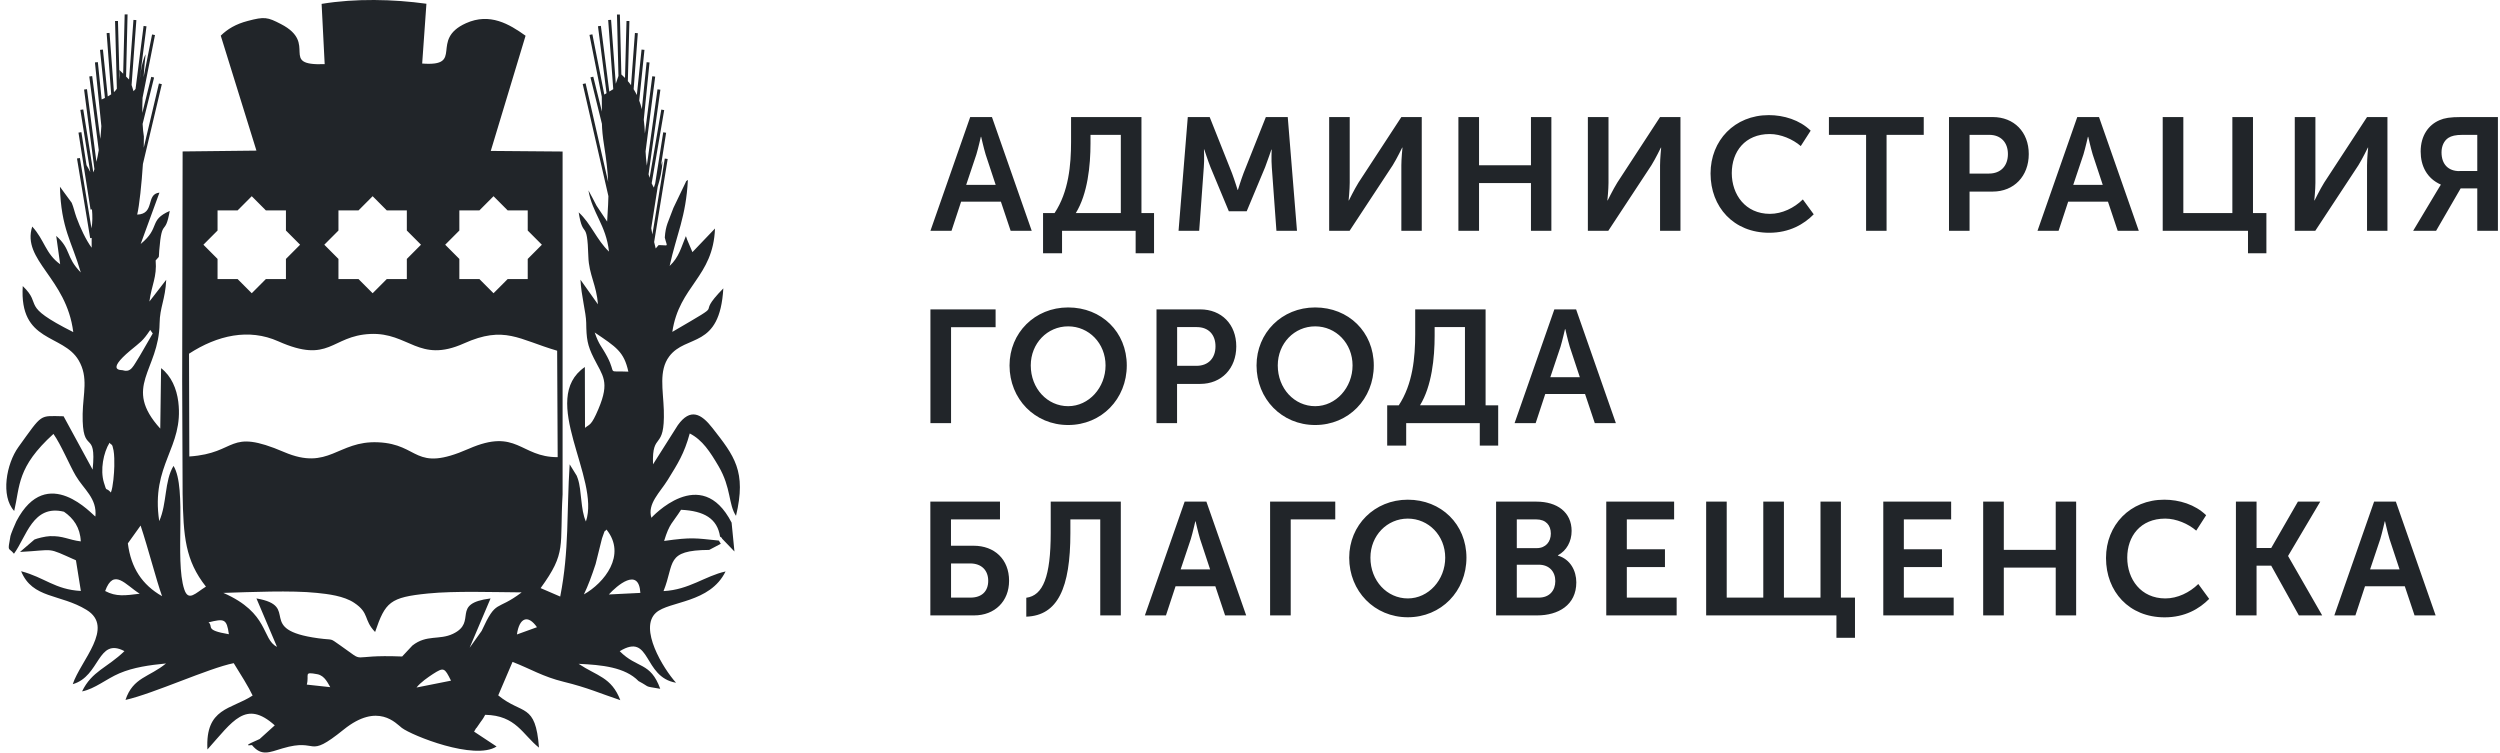
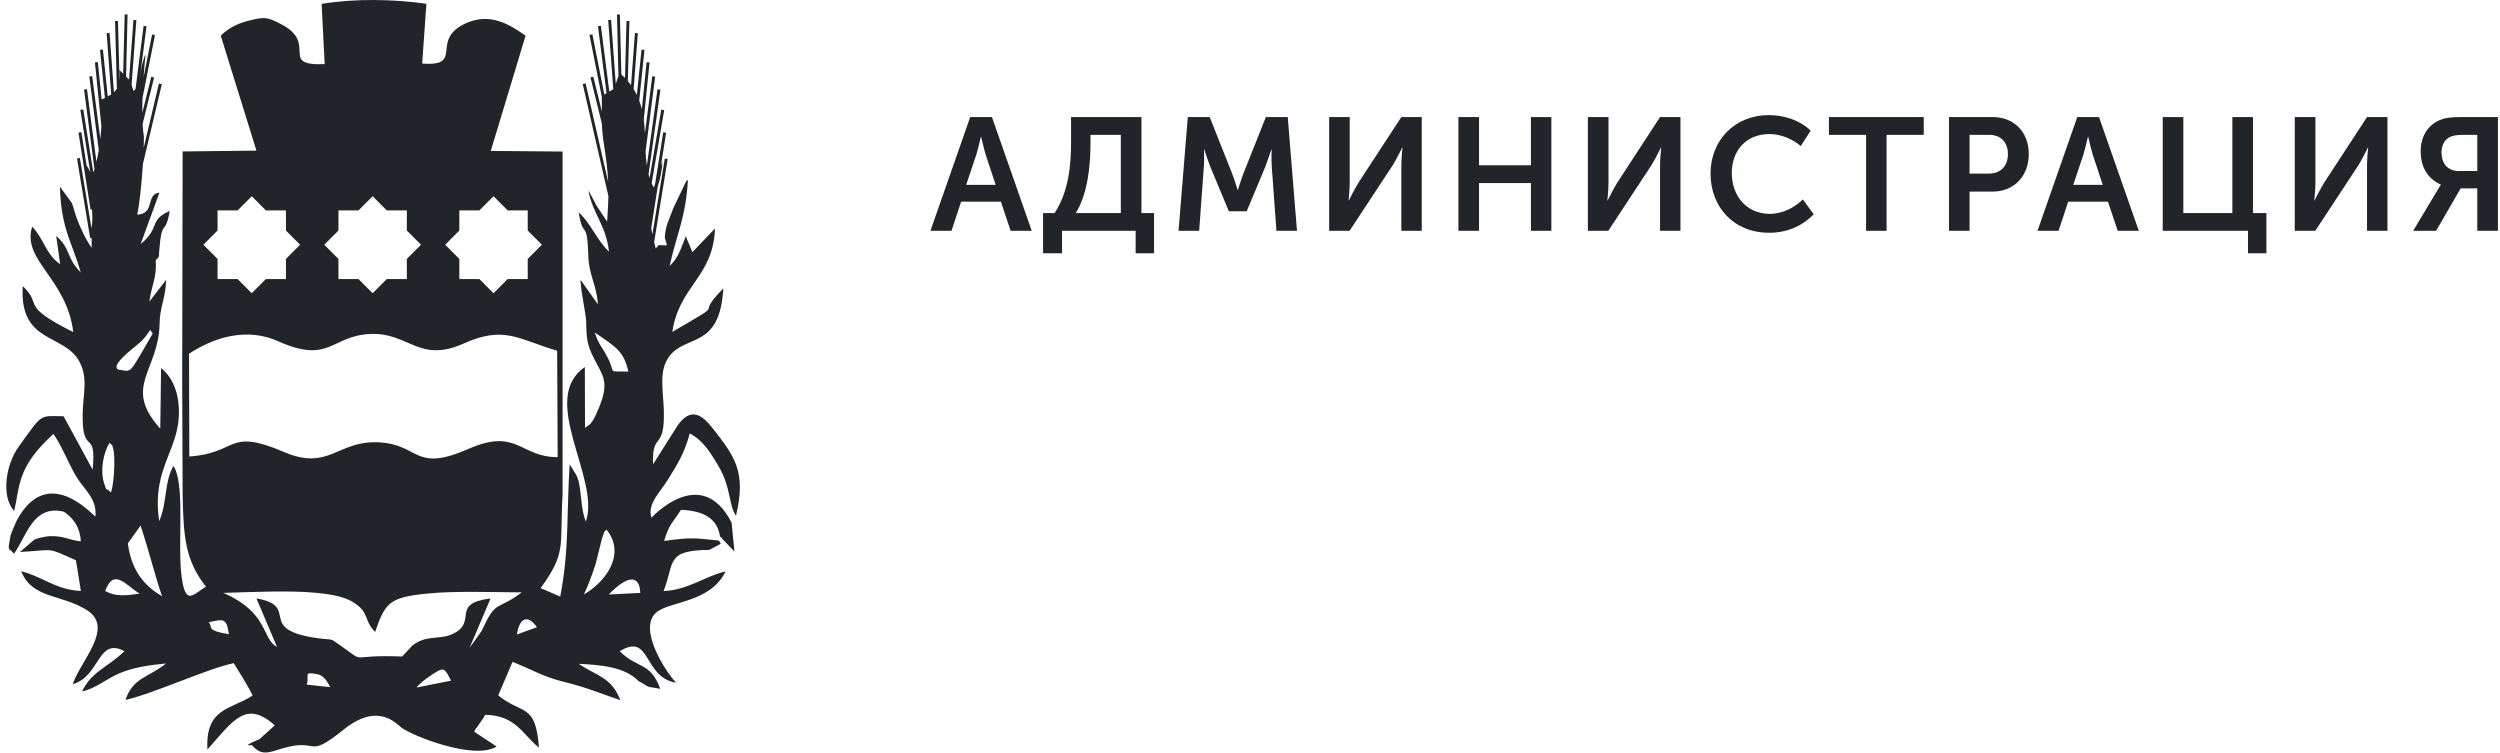
<svg xmlns="http://www.w3.org/2000/svg" width="299" height="90" viewBox="0 0 299 90" fill="none">
  <path fill-rule="evenodd" clip-rule="evenodd" d="M26.019 25.166H28.416L30.109 23.467L31.801 25.166H34.198V27.571L35.891 29.269L34.198 30.968V33.373H31.801L30.109 35.071L28.416 33.373H26.019V30.968L24.327 29.269L26.019 27.571V25.166ZM40.479 25.166H42.875L44.568 23.467L46.261 25.166H48.657V27.571L50.35 29.269L48.657 30.968V33.373H46.261L44.568 35.071L42.875 33.373H40.479V30.968L38.786 29.269L40.479 27.571V25.166ZM54.938 25.166H57.334L59.027 23.467L60.72 25.166H63.116V27.571L64.809 29.269L63.116 30.968V33.373H60.72L59.027 35.071L57.334 33.373H54.938V30.968L53.245 29.269L54.938 27.571V25.166ZM14.643 44.279C14.607 44.225 12.558 44.458 15.587 41.919C16.825 40.882 17.048 40.837 17.966 39.461L18.269 39.881C18.269 39.881 16.772 42.473 16.727 42.545C15.925 43.788 15.703 44.61 14.652 44.27L14.643 44.279ZM71.126 39.765C73.718 41.517 74.627 42.062 75.152 44.449C72.444 44.324 73.789 44.878 72.631 42.679C71.9 41.302 71.678 41.347 71.126 39.765ZM22.643 54.605L22.607 42.303C26.002 40.095 29.761 39.246 33.28 40.819C39.463 43.573 39.561 40.167 44.274 39.943C48.907 39.729 50.074 43.501 55.49 41.07C60.337 38.897 62.029 40.596 66.635 41.946L66.698 54.676C62.208 54.694 61.851 51.136 56.06 53.675C49.405 56.598 50.279 53.112 45.2 52.897C40.354 52.691 39.338 56.357 33.984 54.068C27.106 51.118 28.523 54.202 22.643 54.596V54.605ZM13.262 58.905C12.594 58.154 12.816 59.003 12.424 57.707C11.97 56.196 12.371 54.131 13.101 52.951C13.369 53.326 13.395 52.933 13.582 53.88C13.672 54.336 13.689 55.293 13.671 55.767C13.654 56.571 13.529 58.252 13.262 58.905ZM69.834 71.089C70.341 70.034 70.769 68.881 71.232 67.469L71.999 64.394C72.48 62.981 72.275 63.75 72.533 63.33C74.983 66.378 72.257 69.731 69.834 71.089ZM12.576 70.687C13.6 67.88 15.008 69.954 16.709 71.009C14.972 71.224 13.903 71.393 12.576 70.687ZM15.293 64.984L16.816 62.856C17.752 65.681 18.687 69.355 19.382 71.304C16.995 69.936 15.667 67.925 15.293 64.993V64.984ZM76.587 70.911L72.818 71.098C73.763 70.061 76.409 67.755 76.587 70.911ZM24.941 74.433C26.803 73.977 27.115 73.977 27.374 75.854C24.389 75.354 25.583 74.951 24.941 74.433ZM61.825 75.881C62.101 73.905 63.125 73.441 64.221 75.014L61.825 75.881ZM56.185 77.428L58.671 71.572C53.798 72.189 57.183 74.361 54.181 75.801C52.541 76.587 51.027 75.863 49.325 77.204L48.096 78.518C41.289 78.241 44.051 79.528 40.675 77.177C39.32 76.239 40.033 76.605 38.064 76.337C30.429 75.3 36.06 72.502 30.67 71.572L33.129 77.365C31.276 76.444 32.229 73.324 26.714 70.911C29.904 70.812 34.848 70.589 37.904 70.911C39.222 71.045 41.129 71.268 42.367 72.1C44.229 73.342 43.445 74.12 44.862 75.586C46.091 72.001 46.626 71.438 51.187 70.982C54.395 70.66 59.054 70.83 62.395 70.848C59.294 73.19 59.401 71.554 57.602 75.461L56.194 77.437L56.185 77.428ZM49.815 82.228C50.314 81.594 51.214 80.986 51.784 80.61C53.085 79.779 53.165 79.85 53.94 81.406L49.815 82.228ZM78.021 28.062L79.509 18.962L79.856 19.015L78.235 28.948L78.422 29.716L78.769 29.314C80.034 29.314 79.803 29.627 79.509 28.411C79.616 26.909 79.91 26.605 80.542 24.862L82.003 21.814C82.039 21.626 82.173 21.608 82.271 21.519C82.048 25.935 80.916 28.036 80.088 31.808C81.219 30.753 81.469 29.573 82.03 28.241C82.101 28.358 82.128 28.527 82.164 28.617L82.814 30.154L85.513 27.329C85.3 33.158 81.228 34.168 80.409 39.693C87.589 35.509 82.698 38.379 86.511 34.49C86.084 41.812 82.066 39.917 80.034 42.634C78.769 44.333 79.313 46.63 79.393 49.053C79.544 54.068 77.95 51.485 78.101 55.534L81.068 50.85C82.564 48.767 83.865 49.464 85.21 51.19C87.821 54.533 89.3 56.357 88.026 61.694C87.099 60.308 87.473 58.377 85.941 55.758C84.925 54.032 84.017 52.62 82.493 51.842C81.825 54.283 81.068 55.436 79.874 57.376C78.939 58.896 77.397 60.245 77.905 61.926C77.914 61.926 83.839 55.373 87.5 62.507L87.839 65.958L86.369 64.429C86.333 64.277 86.208 64.26 86.119 64.179C85.79 62.025 84.222 61.104 81.451 60.97C80.435 62.57 80.07 62.57 79.429 64.698C82.769 64.224 83.161 64.367 85.977 64.653C86.057 64.778 86.182 64.975 86.208 65.037L84.819 65.77C79.536 65.806 80.712 67.335 79.357 70.696C82.431 70.535 84.293 68.899 86.778 68.345C84.908 72.162 80.034 71.867 78.458 73.28C76.382 75.148 79.313 79.949 80.854 81.656C76.854 80.986 77.896 75.586 74.119 77.884C76.221 80.002 77.78 79.126 78.965 82.38C76.863 82.014 77.932 82.291 76.373 81.46C74.751 79.788 71.963 79.52 69.201 79.394C71.393 80.861 73.13 80.977 74.19 83.739C71.767 82.935 70.333 82.255 67.41 81.54C64.898 80.923 63.508 80.02 61.299 79.162L59.588 83.167C62.493 85.545 64.052 83.998 64.462 89.416C62.493 87.86 61.735 85.563 58.029 85.491C57.691 86.135 57.628 86.108 57.272 86.653C56.559 87.735 57.352 86.385 56.702 87.503L59.392 89.282C56.746 90.98 49.281 87.977 48.06 87.056C47.374 86.537 45.209 83.954 41.111 87.252C36.559 90.927 38.225 88.191 33.788 89.505C32.211 89.97 31.276 90.489 30.135 89.112C28.719 89.309 30.919 88.486 31.053 88.388L32.861 86.752C29.378 83.632 27.846 86.251 24.808 89.639C24.541 84.624 27.65 84.874 30.215 83.185C29.797 82.273 28.683 80.476 27.953 79.314C24.977 79.904 18.375 82.953 15.008 83.712C15.908 80.995 17.85 81.004 19.854 79.35C17.868 79.546 15.979 79.806 14.277 80.53C12.709 81.2 11.346 82.389 9.814 82.693C10.981 80.262 12.843 79.859 14.883 77.875C11.64 76.167 12.006 80.887 8.7 81.826C9.627 79.019 13.77 75.032 10.348 72.94C7.195 71.009 3.881 71.626 2.526 68.318C5.324 69.051 6.58 70.517 9.671 70.678L9.083 67.013C5.431 65.386 6.723 65.788 2.393 66.012L4.121 64.528C4.442 64.385 5.431 64.143 5.956 64.125C7.542 64.063 8.201 64.572 9.662 64.751C9.591 63.088 8.781 61.98 7.649 61.202C3.925 60.29 3.159 64.206 1.671 66.226C0.994 65.386 0.887 66.137 1.252 64.099C1.279 63.929 1.796 62.659 1.956 62.346C5.645 55.284 11.141 61.685 11.409 61.774C11.631 59.593 10.019 58.538 9.057 56.893C8.299 55.606 7.311 53.192 6.393 51.896C2.01 55.874 2.411 58.073 1.698 61.113C0.059 59.334 0.754 55.472 2.206 53.46C5.146 49.393 4.647 49.741 7.605 49.786L11.079 56.169C11.578 51.1 9.796 54.676 9.885 49.491C9.93 47.068 10.598 45.128 9.404 43.09C7.524 39.89 2.286 41.034 2.722 34.213C5.226 36.609 2.197 36.412 8.763 39.72C7.952 33.23 2.571 31.147 3.854 27.097C5.333 28.706 5.431 30.342 7.195 31.603L6.723 28.214C8.549 29.832 7.818 30.7 9.662 32.586C8.585 28.858 7.302 27.365 7.168 22.332L8.576 24.254C8.807 24.791 8.905 25.336 9.146 26.006C9.582 27.213 10.286 28.715 10.963 29.627V28.456L10.785 28.483L9.208 18.953L9.556 18.899L10.945 27.329V27.294C11.07 26.57 11.07 25.819 10.999 25.041L10.83 25.068L9.386 15.86L9.734 15.806L10.348 19.757C10.58 20.133 10.714 20.401 10.794 20.58L9.609 13.142L9.957 13.088L11.159 20.607H11.168C11.213 20.482 11.257 20.356 11.293 20.231L10.055 10.71L10.402 10.666L11.533 19.355C11.64 18.917 11.729 18.443 11.81 17.952L10.678 9.146L11.026 9.101L11.997 16.611C12.05 16.101 12.095 15.583 12.121 15.082L11.355 7.465L11.703 7.43L12.157 11.899C12.291 11.837 12.424 11.774 12.549 11.712L11.961 5.963L12.309 5.928L12.887 11.533C13.039 11.452 13.173 11.372 13.297 11.283L12.754 3.961L13.101 3.934L13.627 11.023C13.761 10.898 13.877 10.764 13.975 10.612L13.761 2.513H14.108L14.295 9.584C14.331 9.244 14.331 8.851 14.286 8.377L14.732 8.815L14.91 1.726H15.257L15.079 9.155L15.435 9.512L15.961 2.379L16.309 2.405L15.738 10.165C15.836 10.46 15.934 10.773 15.97 10.907C16.059 10.818 16.139 10.719 16.211 10.639L17.173 3.103L17.52 3.147L16.692 9.611C16.816 8.994 16.781 8.252 17.244 6.884C17.28 6.786 17.342 6.616 17.413 6.491C17.342 7.152 17.244 8.127 17.173 9.235L18.188 4.122L18.536 4.193L17.048 11.703C17.03 12.311 17.012 12.918 17.021 13.5L18.09 9.191L18.429 9.271L17.057 14.823C17.084 15.377 17.137 15.886 17.208 16.316C17.208 16.682 17.208 17.147 17.191 17.666L19.008 9.986L19.355 10.067L17.093 19.614C16.941 21.957 16.665 24.612 16.407 25.667C18.58 25.595 17.395 23.199 19.07 23.038L16.825 29.18C19.231 27.213 17.743 26.346 20.3 25.229C19.747 28.402 19.373 25.899 19.044 29.967C18.954 31.03 19.142 30.503 18.616 31.147C18.785 33.149 18.144 34.034 17.868 36.063L19.881 33.462C19.765 35.849 19.115 36.734 19.088 38.674C19.008 44.377 14.607 46.219 19.168 51.261L19.266 44.029C20.496 44.976 21.128 46.496 21.324 48.052C22.01 53.585 18.01 55.508 19.044 62.328C19.988 60.219 19.649 57.519 20.754 55.722C22.393 58.395 20.87 66.941 22.037 70.481C22.536 72.001 23.391 70.92 24.63 70.16C22.153 67.022 21.93 64.17 21.841 59.083L21.788 45.629L21.841 18.113L30.67 18.014L26.402 4.265C27.204 3.478 28.193 2.879 29.628 2.504C31.65 1.967 31.997 2.048 33.601 2.879C38.162 5.23 33.236 7.877 38.831 7.671L38.465 0.465C42.501 -0.205 47.027 -0.098 51 0.448L50.492 7.599C55.633 7.993 51.303 4.766 55.74 2.772C58.591 1.494 60.907 2.879 62.858 4.274L58.697 18.05L67.286 18.122V59.119C66.92 65.431 67.793 66.029 64.658 70.338L67.001 71.349C68.096 65.77 67.758 61.265 68.132 55.534L68.978 56.902C69.032 57.018 69.067 57.143 69.112 57.269C69.584 58.654 69.424 60.952 70.074 62.373C71.838 57.224 64.355 47.73 69.949 43.895L69.967 51.172C70.52 50.707 70.707 50.966 71.571 48.919C72.97 45.62 72.079 44.959 71.019 42.831C70.235 41.267 70.137 40.507 70.11 38.584C70.092 37.387 69.513 35.348 69.424 33.453L71.508 36.394C71.366 34.133 70.431 32.845 70.368 30.7C70.226 25.997 69.745 28.787 69.21 25.398C70.671 26.713 71.357 28.697 72.836 30.092C72.48 26.891 70.84 25.497 70.377 22.77C70.707 23.36 71.001 23.932 71.348 24.603L72.613 26.498L72.729 24.487C72.747 24.138 72.756 23.798 72.765 23.459L69.691 10.049L70.039 9.968L72.738 21.769C72.676 20.356 72.498 18.971 72.257 17.442C72.07 16.271 72.007 15.493 71.99 14.814L70.618 9.253L70.956 9.173L71.99 13.348C71.99 12.856 71.99 12.293 71.972 11.569L70.502 4.175L70.849 4.104L72.275 11.309L72.542 11.149L71.517 3.138L71.865 3.094L72.872 10.952L73.344 10.666L72.738 2.396L73.085 2.37L73.647 10.013C73.754 9.718 73.861 9.378 73.967 9.083L73.789 1.735H74.137L74.315 8.905C74.466 9.048 74.618 9.182 74.751 9.325L74.93 2.513H75.277L75.09 9.7C75.224 9.861 75.357 10.022 75.473 10.192L75.936 3.943L76.284 3.97L75.785 10.666C75.927 10.898 76.052 11.131 76.168 11.363L76.729 5.928L77.077 5.963L76.453 12.034C76.578 12.364 76.676 12.704 76.765 13.053L77.335 7.438L77.683 7.474L76.996 14.313C77.068 14.858 77.103 15.413 77.13 15.967L78.012 9.119L78.36 9.164L77.21 18.113C77.237 18.685 77.282 19.257 77.362 19.811L78.636 10.684L78.983 10.728L77.567 20.848C77.602 20.991 77.647 21.125 77.691 21.268L79.09 13.106L79.438 13.169L77.941 21.921C78.021 22.1 78.101 22.27 78.199 22.439L78.36 21.948L79.322 15.824L79.669 15.878L79.046 19.838L79.233 19.275C79.179 20.482 78.93 21.447 78.662 22.323L77.887 27.294C77.923 27.526 77.968 27.767 78.021 28.027V28.062ZM36.692 81.88C37.022 80.664 36.238 80.315 37.957 80.637C38.857 80.807 39.24 81.772 39.499 82.184L36.701 81.88H36.692Z" fill="#212529" />
-   <path d="M116.507 73.602C118.975 73.602 120.686 71.912 120.686 69.463C120.686 66.879 118.931 65.27 116.445 65.27H113.737V62.123H119.599V59.995H111.269V73.602H116.507ZM113.745 71.474V67.388H116.035C117.389 67.388 118.191 68.211 118.191 69.463C118.191 70.714 117.425 71.474 116.071 71.474H113.745ZM122.744 71.492V73.754C126.503 73.62 128.018 70.339 128.018 63.75V62.123H131.59V73.602H134.049V59.995H125.666V63.714C125.666 68.989 124.748 71.224 122.744 71.492ZM136.927 73.602H139.448L140.597 70.115H145.354L146.522 73.602H149.043L144.285 59.995H141.684L136.927 73.602ZM141.203 68.104L142.423 64.465C142.655 63.696 142.958 62.355 142.958 62.355H142.994C142.994 62.355 143.297 63.696 143.528 64.465L144.731 68.104H141.194H141.203ZM151.903 73.602H154.37V62.123H159.698V59.995H151.903V73.602ZM161.364 66.7C161.364 70.705 164.384 73.825 168.375 73.825C172.366 73.825 175.387 70.705 175.387 66.7C175.387 62.695 172.366 59.763 168.375 59.763C164.384 59.763 161.364 62.811 161.364 66.7ZM163.903 66.7C163.903 64.054 165.89 62.025 168.375 62.025C170.861 62.025 172.848 64.054 172.848 66.7C172.848 69.346 170.861 71.572 168.375 71.572C165.89 71.572 163.903 69.463 163.903 66.7ZM183.85 73.602C186.354 73.602 188.527 72.377 188.527 69.65C188.527 68.273 187.823 66.888 186.327 66.45V66.414C187.36 65.86 187.966 64.769 187.966 63.5C187.966 61.256 186.229 59.995 183.761 59.995H178.932V73.602H183.85ZM181.409 65.556V62.123H183.761C184.892 62.123 185.48 62.829 185.48 63.813C185.48 64.796 184.866 65.556 183.797 65.556H181.409ZM181.409 71.474V67.54H184.046C185.285 67.54 186.015 68.363 186.015 69.498C186.015 70.634 185.311 71.474 184.046 71.474H181.409ZM192.109 73.602H200.528V71.474H194.568V67.818H199.129V65.69H194.568V62.123H200.225V59.995H192.109V73.602ZM204.056 73.602H219.637V76.284H221.856V71.474H220.172V59.995H217.731V71.474H213.357V59.995H210.889V71.474H206.515V59.995H204.056V73.602ZM225.241 73.602H233.66V71.474H227.7V67.818H232.261V65.69H227.7V62.123H233.357V59.995H225.241V73.602ZM237.188 73.602H239.656V67.889H245.865V73.602H248.307V59.995H245.865V65.761H239.656V59.995H237.188V73.602ZM251.879 66.745C251.879 70.75 254.632 73.834 258.89 73.834C261.314 73.834 263.051 72.815 264.218 71.626L262.917 69.847C261.884 70.866 260.432 71.572 258.979 71.572C256.039 71.572 254.418 69.257 254.418 66.7C254.418 64.143 255.986 62.025 258.962 62.025C260.28 62.025 261.715 62.642 262.668 63.464L263.853 61.622C262.534 60.335 260.628 59.763 258.846 59.763C254.757 59.763 251.879 62.794 251.879 66.736V66.745ZM267.416 73.602H269.884V67.657H271.639L274.944 73.602H277.733L273.661 66.512V66.477L277.501 59.995H274.829L271.639 65.538H269.884V59.995H267.416V73.602ZM279.185 73.602H281.706L282.855 70.115H287.613L288.78 73.602H291.301L286.544 59.995H283.942L279.185 73.602ZM283.461 68.104L284.682 64.465C284.913 63.696 285.216 62.355 285.216 62.355H285.252C285.252 62.355 285.555 63.696 285.786 64.465L286.989 68.104H283.452H283.461Z" fill="#212529" />
-   <path d="M111.279 50.609H113.746V39.13H119.074V37.002H111.279V50.609ZM120.74 43.707C120.74 47.712 123.76 50.832 127.751 50.832C131.742 50.832 134.763 47.712 134.763 43.707C134.763 39.702 131.742 36.77 127.751 36.77C123.76 36.77 120.74 39.818 120.74 43.707ZM123.279 43.707C123.279 41.061 125.266 39.032 127.751 39.032C130.237 39.032 132.224 41.061 132.224 43.707C132.224 46.353 130.237 48.579 127.751 48.579C125.266 48.579 123.279 46.469 123.279 43.707ZM138.317 50.609H140.776V45.915H143.547C146.086 45.915 147.859 44.074 147.859 41.427C147.859 38.781 146.086 37.002 143.547 37.002H138.317V50.609ZM140.785 43.761V39.121H143.137C144.536 39.121 145.373 40.024 145.373 41.419C145.373 42.813 144.536 43.752 143.101 43.752H140.794L140.785 43.761ZM150.282 43.707C150.282 47.712 153.302 50.832 157.293 50.832C161.285 50.832 164.305 47.712 164.305 43.707C164.305 39.702 161.285 36.77 157.293 36.77C153.302 36.77 150.282 39.818 150.282 43.707ZM152.821 43.707C152.821 41.061 154.808 39.032 157.293 39.032C159.779 39.032 161.766 41.061 161.766 43.707C161.766 46.353 159.779 48.579 157.293 48.579C154.808 48.579 152.821 46.469 152.821 43.707ZM169.828 48.481C171.245 46.183 171.583 42.804 171.583 40.14V39.121H175.209V48.472H169.828V48.481ZM165.908 48.481V53.291H168.18V50.609H176.982V53.291H179.183V48.481H177.677V37.002H169.258V39.97C169.258 42.733 168.973 45.933 167.289 48.481H165.908ZM181.143 50.609H183.664L184.813 47.122H189.571L190.738 50.609H193.259L188.502 37.002H185.9L181.143 50.609ZM185.419 45.111L186.639 41.472C186.871 40.703 187.174 39.362 187.174 39.362H187.21C187.21 39.362 187.513 40.703 187.744 41.472L188.947 45.111H185.41H185.419Z" fill="#212529" />
  <path d="M111.279 27.607H113.8L114.949 24.12H119.707L120.874 27.607H123.395L118.637 14H116.036L111.279 27.607ZM115.555 22.109L116.775 18.47C117.007 17.701 117.31 16.36 117.31 16.36H117.346C117.346 16.36 117.649 17.701 117.88 18.47L119.083 22.109H115.546H115.555ZM128.669 25.479C130.085 23.181 130.424 19.802 130.424 17.147V16.128H134.05V25.479H128.669ZM124.749 25.479V30.288H127.021V27.607H135.823V30.288H138.023V25.479H136.518V14H128.099V16.968C128.099 19.731 127.814 22.931 126.13 25.479H124.749ZM140.954 27.607H143.422L143.975 19.999C144.055 19.096 143.992 17.871 143.992 17.871H144.028C144.028 17.871 144.464 19.212 144.776 19.999L146.968 25.264H149.106L151.307 19.999C151.61 19.212 152.055 17.889 152.055 17.889H152.091C152.091 17.889 152.037 19.096 152.108 19.999L152.661 27.607H155.12L154.015 14H151.396L148.723 20.723C148.42 21.528 148.055 22.716 148.055 22.716H148.019C148.019 22.716 147.654 21.528 147.351 20.723L144.678 14H142.059L140.954 27.607ZM158.968 27.607H161.409L166.568 19.766C167.067 18.962 167.699 17.657 167.699 17.657H167.735C167.735 17.657 167.601 18.962 167.601 19.766V27.607H170.042V14H167.601L162.478 21.84C161.98 22.645 161.329 23.968 161.329 23.968H161.294C161.294 23.968 161.427 22.663 161.427 21.858V14H158.968V27.607ZM174.425 27.607H176.893V21.894H183.103V27.607H185.544V14H183.103V19.766H176.893V14H174.425V27.607ZM189.909 27.607H192.35L197.509 19.766C198.007 18.962 198.64 17.657 198.64 17.657H198.676C198.676 17.657 198.542 18.962 198.542 19.766V27.607H200.983V14H198.542L193.428 21.84C192.929 22.645 192.279 23.968 192.279 23.968H192.243C192.243 23.968 192.377 22.663 192.377 21.858V14H189.909V27.607ZM204.582 20.75C204.582 24.755 207.335 27.839 211.594 27.839C214.017 27.839 215.754 26.82 216.921 25.631L215.62 23.852C214.587 24.871 213.135 25.577 211.683 25.577C208.743 25.577 207.121 23.262 207.121 20.705C207.121 18.148 208.689 16.03 211.665 16.03C212.983 16.03 214.418 16.646 215.371 17.469L216.556 15.627C215.237 14.34 213.331 13.768 211.549 13.768C207.46 13.768 204.582 16.798 204.582 20.741V20.75ZM225.634 27.607V16.128H230.08V14H218.739V16.128H223.184V27.607H225.634ZM233.091 27.607H235.559V22.913H238.329C240.868 22.913 242.641 21.072 242.641 18.425C242.641 15.779 240.868 14 238.329 14H233.1V27.607H233.091ZM235.559 20.768V16.128H237.911C239.3 16.128 240.147 17.031 240.147 18.425C240.147 19.82 239.309 20.759 237.875 20.759H235.568L235.559 20.768ZM243.684 27.607H246.205L247.354 24.12H252.112L253.279 27.607H255.8L251.042 14H248.441L243.684 27.607ZM247.96 22.109L249.181 18.47C249.412 17.701 249.715 16.36 249.715 16.36H249.751C249.751 16.36 250.054 17.701 250.285 18.47L251.488 22.109H247.951H247.96ZM258.66 27.607H268.86V30.288H271.061V25.479H269.457V14H266.99V25.479H261.127V14H258.66V27.607ZM276.905 27.607L282.064 19.766C282.562 18.962 283.195 17.657 283.195 17.657H283.231C283.231 17.657 283.097 18.962 283.097 19.766V27.607H285.538V14H283.097L277.974 21.84C277.475 22.645 276.825 23.968 276.825 23.968H276.789C276.789 23.968 276.923 22.663 276.923 21.858V14H274.455V27.607H276.905ZM288.603 27.607H291.356L294.296 22.529H296.282V27.607H298.75V14H294.358C293.021 14 292.353 14.117 291.783 14.367C290.465 14.921 289.511 16.208 289.511 18.122C289.511 19.847 290.26 21.34 291.917 22.073V22.109C291.917 22.109 291.783 22.296 291.48 22.815L288.612 27.607H288.603ZM294.144 20.464C292.826 20.464 292.006 19.659 292.006 18.22C292.006 17.496 292.291 16.825 292.843 16.477C293.191 16.262 293.663 16.128 294.545 16.128H296.282V20.455H294.144V20.464Z" fill="#212529" />
</svg>